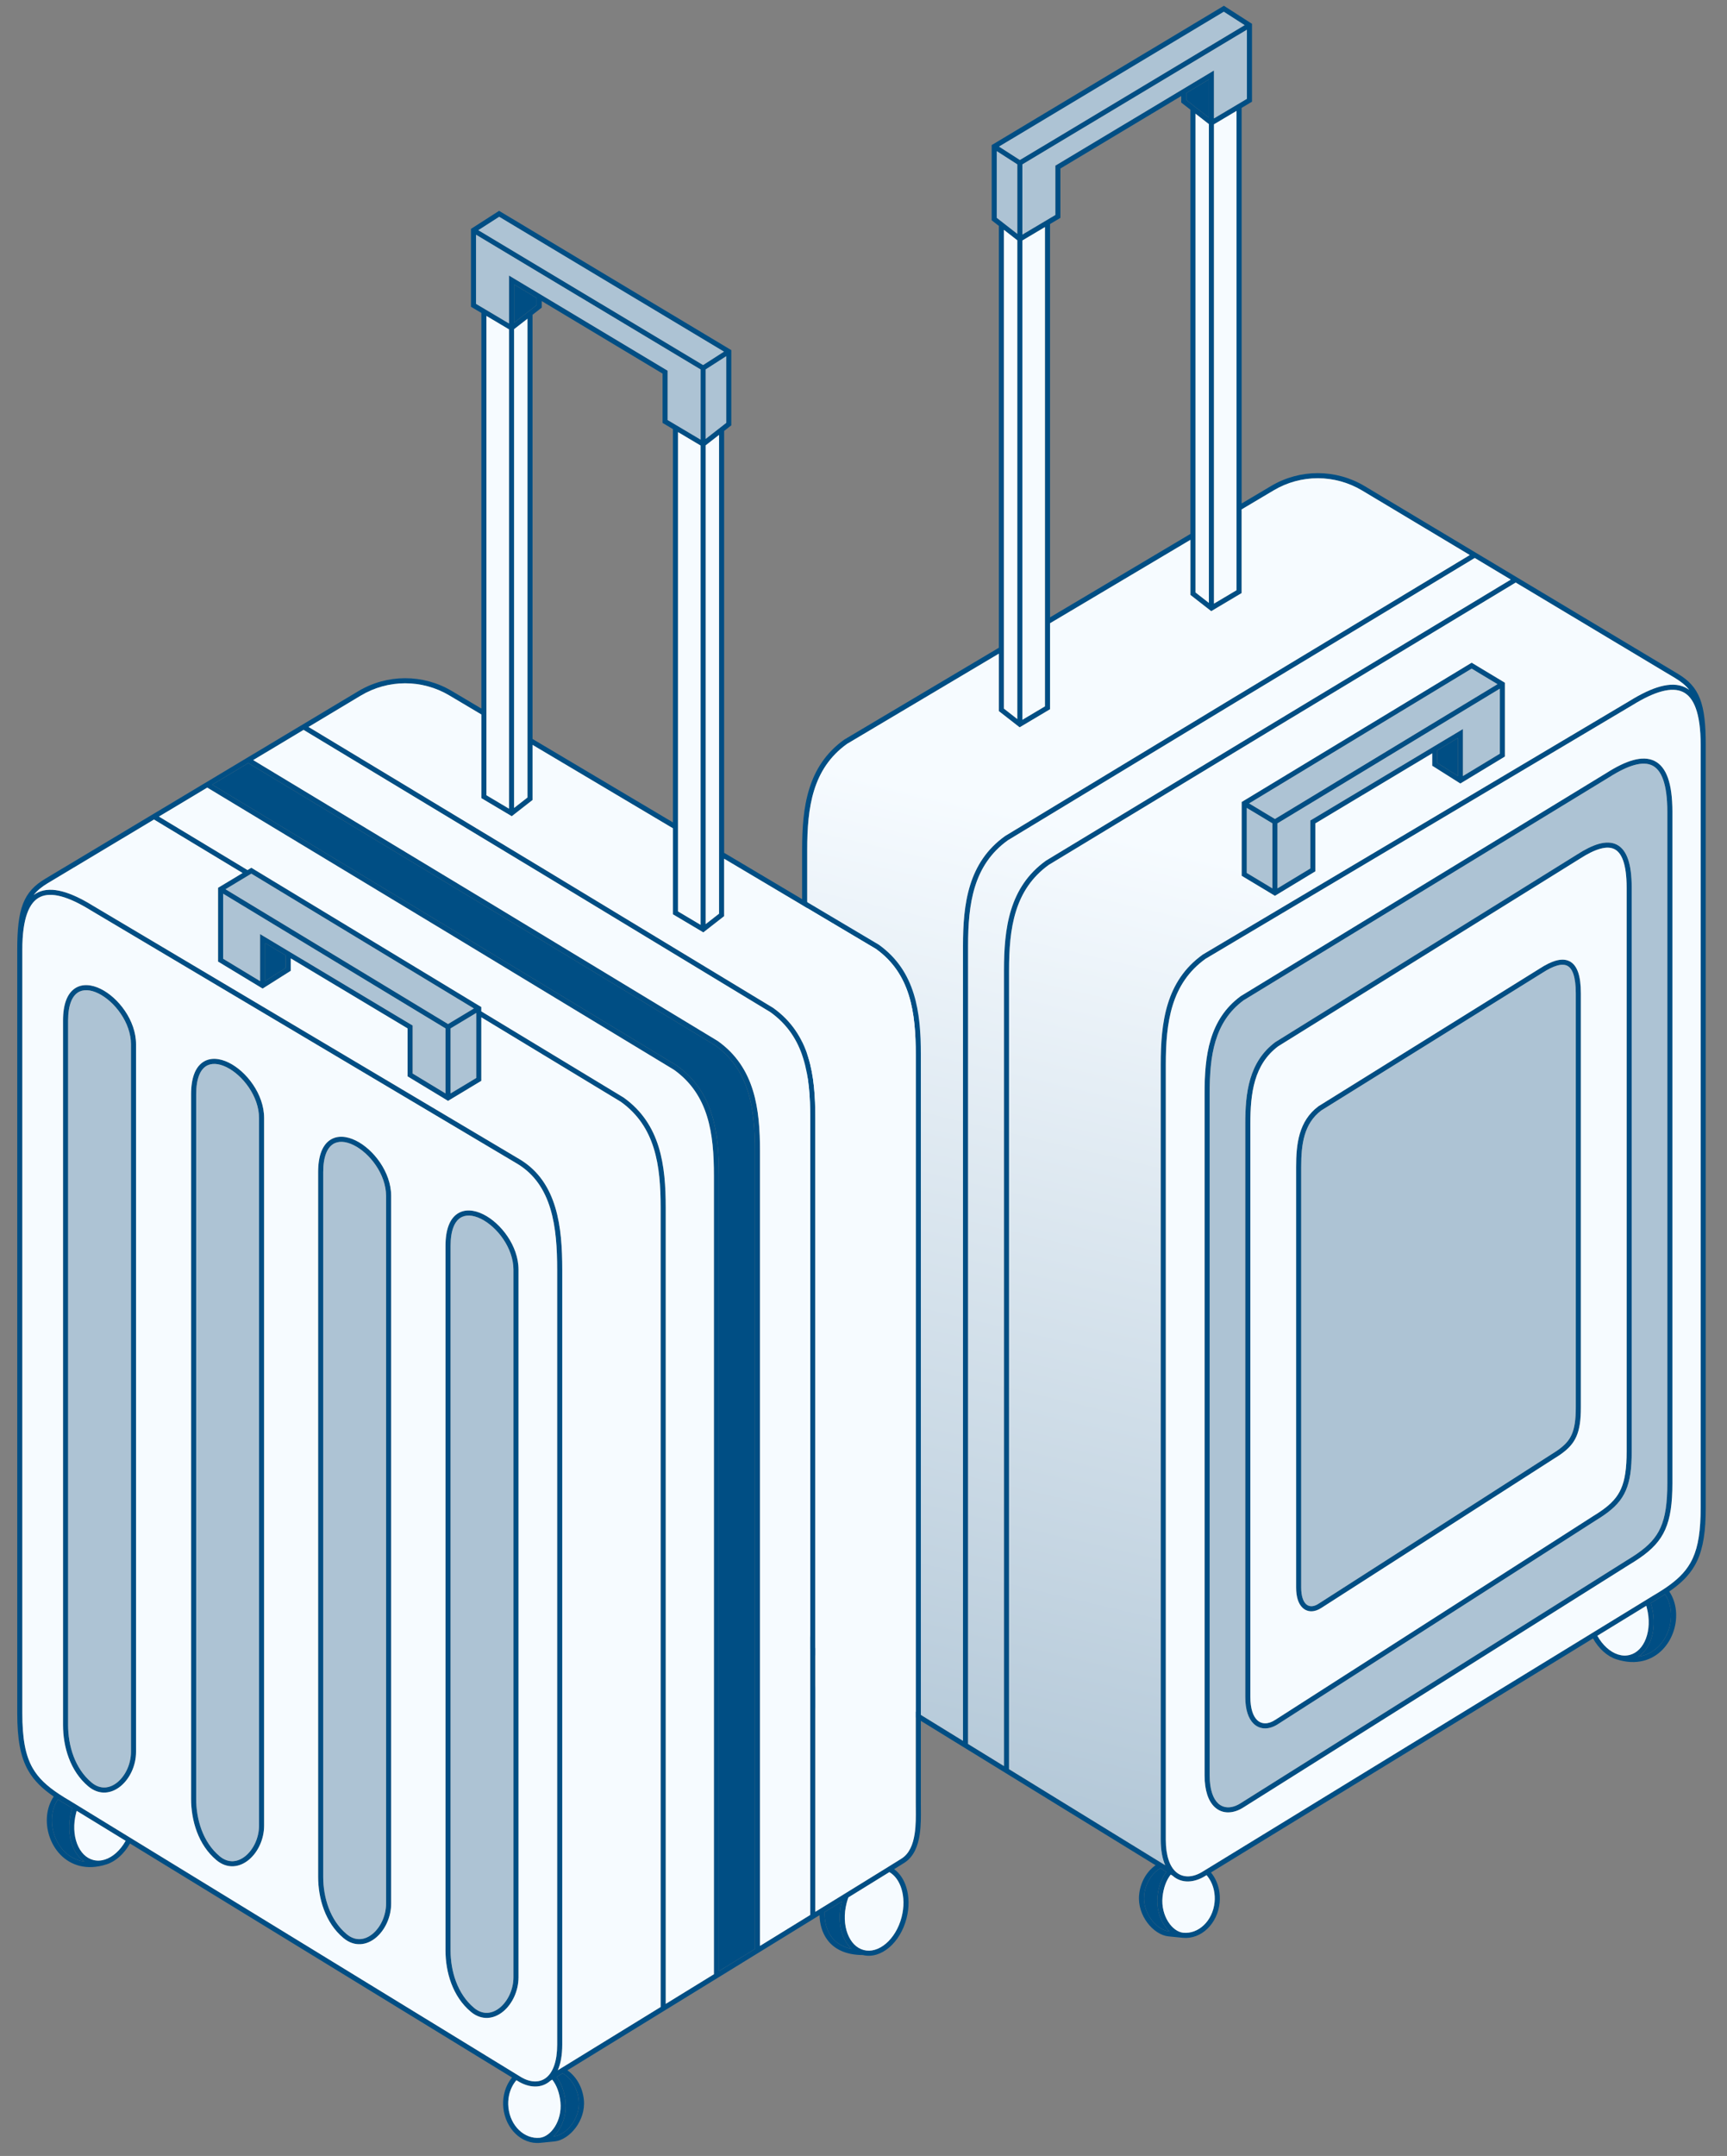
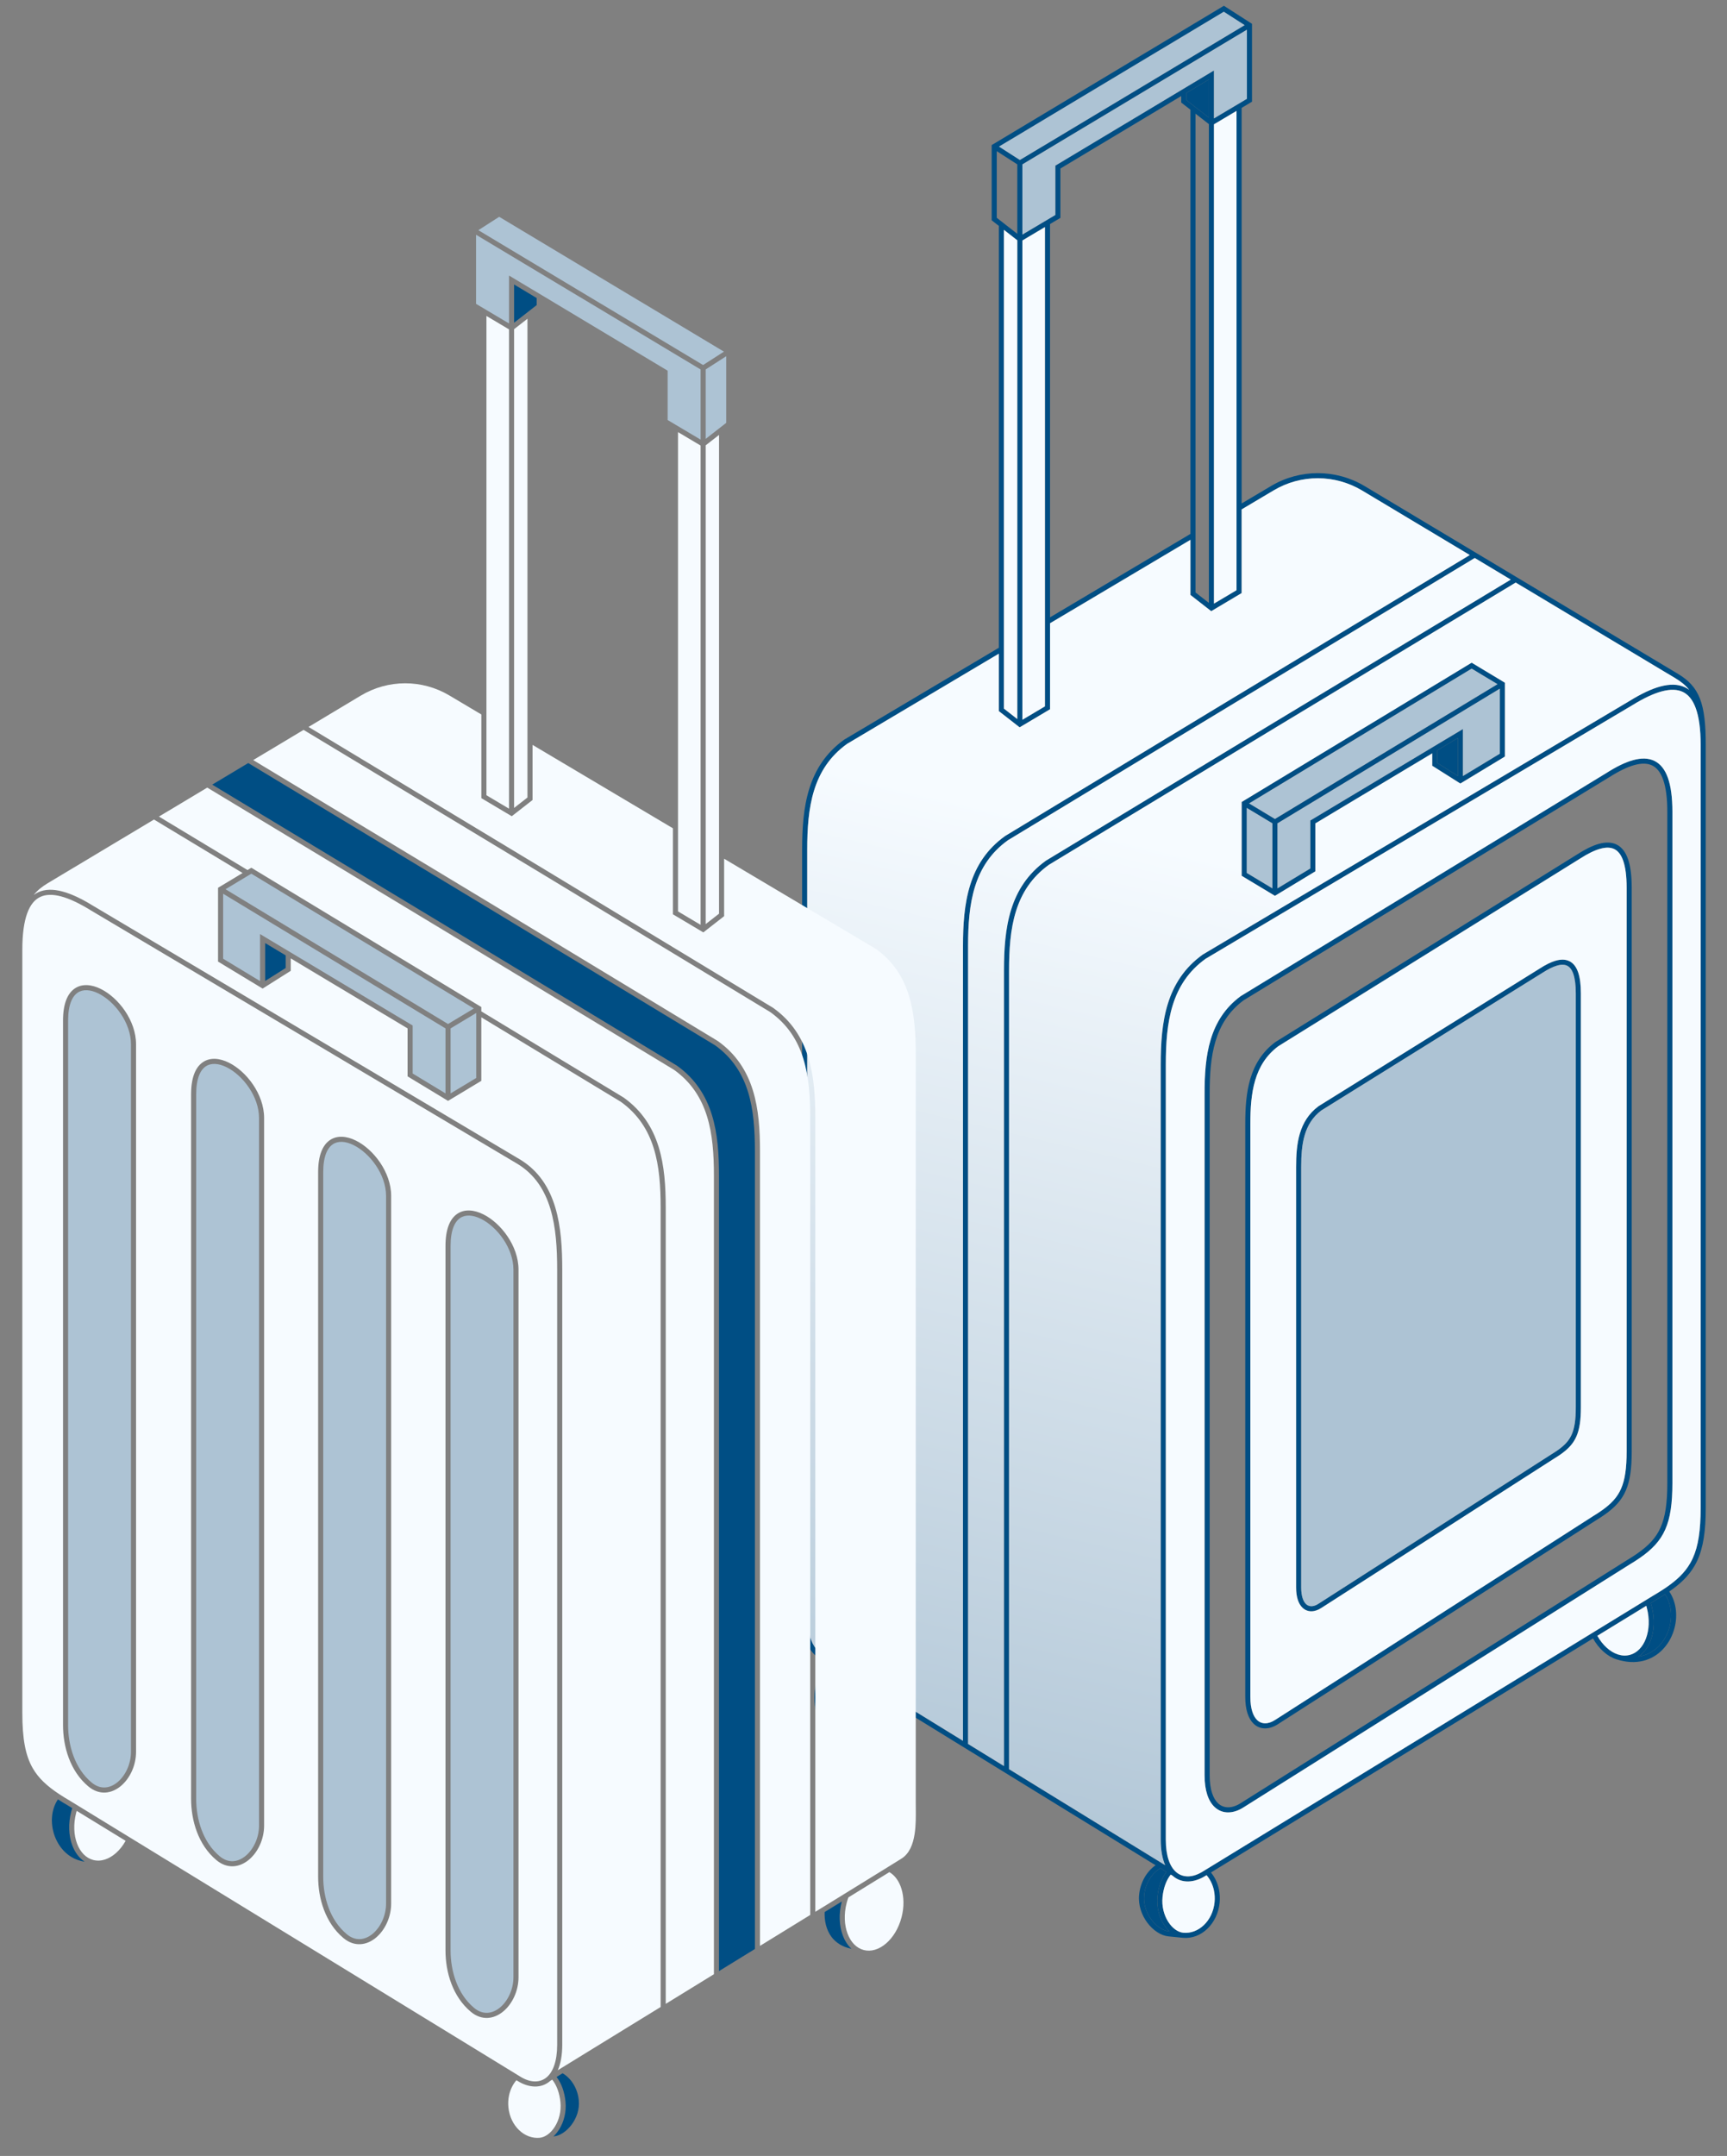
<svg xmlns="http://www.w3.org/2000/svg" width="371" height="463" viewBox="0 0 371 463" fill="none">
  <rect x="0" y="0" width="371" height="463" fill="#808080" stroke="none" />
  <path fill-rule="evenodd" clip-rule="evenodd" d="M262.919 1.239L268.958 5.116V21.842L266.729 23.167V108.127L273.064 104.365C279.267 100.68 286.988 100.695 293.177 104.402L360.444 144.698C362.73 146.067 364.256 147.642 365.188 150.042C366.106 152.405 366.432 155.529 366.432 159.958V323.768C366.432 328.784 365.913 332.352 364.595 335.184C364.588 335.198 364.582 335.211 364.576 335.224C364.412 335.573 364.236 335.91 364.048 336.238C362.796 338.415 361.006 340.119 358.597 341.78C360.229 344.192 360.454 347.38 359.565 350.18C358.614 353.175 356.358 355.823 353.034 356.661C351.332 357.089 349.381 357.034 347.23 356.337C345.258 355.698 343.459 354.066 342.216 351.861L260.139 402.121C260.975 403.134 261.573 404.392 261.86 405.778C262.047 406.681 262.102 407.639 262.005 408.621C261.563 413.085 258.082 416.545 254.076 416.147C254.075 416.147 254.074 416.146 254.073 416.146L251.01 415.842C249.386 415.68 247.705 414.538 246.498 412.942C245.281 411.333 244.484 409.184 244.71 406.901C244.976 404.208 246.334 401.904 248.244 400.569C242.148 396.822 234.9 392.367 227.381 387.744C223.597 385.417 219.745 383.048 215.936 380.706C212.957 378.874 210.004 377.057 207.132 375.29C202.944 372.714 198.927 370.242 195.247 367.976L194.081 367.258C194.037 369.044 193.577 370.979 192.39 372.567C190.962 374.477 188.545 375.798 184.787 375.814C182.816 376.301 180.795 375.612 179.129 374.203C177.442 372.777 176.077 370.585 175.399 367.973C174.78 365.588 174.832 363.23 175.438 361.265C175.938 359.641 176.827 358.257 178.053 357.373C176.956 356.693 176.208 356.228 175.873 356.015C173.799 354.702 172.936 352.349 172.571 349.974C172.271 348.024 172.292 345.951 172.309 344.254C172.313 343.881 172.317 343.527 172.317 343.195V182.471C172.317 173.403 173.407 164.531 181.349 158.846L181.368 158.832L181.388 158.82L181.392 158.818L214.575 139.107V48.511L213.035 47.309V31.156L262.919 1.239ZM215.668 49.363V152.18L218.537 154.418V51.602L215.668 49.363ZM219.629 51.646L224.479 48.763V151.694L219.629 154.577V51.646ZM225.572 48.113V132.575L255.733 114.659V23.564L253.752 22.019V20.627L227.8 36.191V46.789L225.572 48.113ZM254.844 19.972V21.485L259.694 25.268V17.063L254.844 19.972ZM260.787 26.699L265.637 23.816V126.747L260.787 129.63V26.699ZM259.694 129.471V26.655L256.825 24.416V127.233L259.694 129.471ZM260.787 25.427V15.133L226.708 35.571V46.166L219.629 50.374V35.307L267.865 6.38V21.22L260.787 25.427ZM267.375 5.399L219.093 34.355L214.617 31.481L262.9 2.526L267.375 5.399ZM214.127 32.465V46.775L218.537 50.215V35.297L214.127 32.465ZM255.733 115.931L225.572 133.847V152.316L219.041 156.198L214.575 152.714V140.379L181.966 159.749C174.518 165.092 173.409 173.434 173.409 182.471V343.195C173.409 343.547 173.406 343.916 173.402 344.299C173.385 345.995 173.366 347.955 173.651 349.808C174.001 352.082 174.789 354.035 176.457 355.092C176.859 355.346 177.872 355.976 179.389 356.914C181.552 358.252 184.734 360.216 188.617 362.608C190.232 363.603 191.968 364.673 193.803 365.803L195.819 367.044C199.255 369.16 202.984 371.455 206.872 373.847V203.171C206.872 194.102 207.962 185.23 215.904 179.546L215.921 179.533L264.8 149.939L264.801 149.939L315.744 119.195L292.616 105.34C286.771 101.839 279.479 101.825 273.621 105.305L266.729 109.399V127.369L260.199 131.251L255.733 127.767V115.931ZM316.806 119.831L265.365 150.875L265.365 150.875L216.523 180.447C209.073 185.791 207.964 194.133 207.964 203.171V374.519C210.486 376.071 213.069 377.659 215.676 379.263V208.445C215.676 199.376 216.766 190.504 224.708 184.819L224.725 184.807L273.604 155.213L273.604 155.213L324.548 124.469L316.806 119.831ZM325.61 125.105L274.169 156.149L274.169 156.149L225.326 185.721C217.877 191.065 216.768 199.407 216.768 208.445V379.934C220.492 382.225 224.255 384.539 227.953 386.812C235.787 391.629 243.327 396.264 249.578 400.105L250.308 400.554C249.693 399.15 249.35 397.326 249.35 395.076V228.617C249.35 219.548 250.44 210.676 258.382 204.991L258.401 204.978L258.421 204.966L258.422 204.966L258.423 204.965L258.431 204.96L350.132 150.49C350.133 150.489 350.135 150.488 350.136 150.487C352.547 148.999 354.758 147.938 356.727 147.414C358.698 146.89 360.477 146.891 361.971 147.602C362.293 147.756 362.598 147.94 362.885 148.155C362.122 147.188 361.141 146.389 359.883 145.636L325.61 125.105ZM365.339 159.958C365.339 156.557 364.972 153.98 364.299 152.116C363.629 150.258 362.671 149.146 361.502 148.59C360.324 148.029 358.834 147.985 357.008 148.47C355.182 148.956 353.072 149.959 350.705 151.42L350.701 151.423L350.697 151.425L258.999 205.894C251.551 211.238 250.442 219.58 250.442 228.617V395.076C250.442 398.647 251.346 400.834 252.574 401.958C254.055 403.314 256.216 403.288 258.408 401.9L258.411 401.897L258.415 401.895L355.036 342.729L355.041 342.726L355.045 342.724C355.941 342.2 356.763 341.693 357.519 341.19C357.595 341.139 357.671 341.088 357.746 341.037C360.197 339.378 361.919 337.749 363.101 335.692C363.281 335.381 363.448 335.058 363.604 334.722C363.62 334.689 363.635 334.656 363.651 334.622C364.834 332.021 365.339 328.667 365.339 323.768V159.958ZM355.597 343.667L354.619 344.266C354.697 344.509 354.768 344.755 354.833 345.006C355.511 347.617 355.385 350.199 354.605 352.268C354.05 353.743 353.15 354.982 351.957 355.759C352.235 355.72 352.505 355.666 352.767 355.6C355.649 354.874 357.662 352.564 358.524 349.849C359.335 347.296 359.1 344.47 357.688 342.386C357.034 342.809 356.339 343.233 355.602 343.664C355.6 343.665 355.599 343.666 355.597 343.667ZM347.566 355.297C348.416 355.572 349.276 355.616 350.105 355.4C351.662 354.993 352.892 353.718 353.583 351.882C354.274 350.048 354.404 347.7 353.776 345.281C353.739 345.137 353.699 344.995 353.658 344.855L343.149 351.29C344.292 353.335 345.907 354.759 347.566 355.297ZM250.567 401.996L249.277 401.204C247.445 402.28 246.054 404.409 245.797 407.008C245.603 408.971 246.288 410.852 247.369 412.282C248.461 413.726 249.894 414.632 251.118 414.754L251.249 414.767C250.786 414.336 250.368 413.824 250.011 413.256C249.006 411.656 248.43 409.54 248.652 407.293C248.855 405.241 249.509 403.375 250.567 401.996ZM254.184 415.059C257.436 415.382 260.519 412.543 260.918 408.514C261.004 407.641 260.954 406.794 260.79 405.999C260.525 404.721 259.964 403.584 259.196 402.698L258.992 402.823C258.991 402.824 258.989 402.825 258.988 402.826C256.564 404.36 253.844 404.566 251.876 402.801L251.504 402.572C250.561 403.755 249.933 405.445 249.74 407.401C249.542 409.4 250.057 411.275 250.936 412.674C251.823 414.085 253.031 414.944 254.184 415.059ZM192.985 366.583C191.705 365.795 190.475 365.037 189.3 364.313C189.303 364.324 189.306 364.334 189.309 364.345C189.986 366.957 189.86 369.538 189.081 371.607C188.655 372.739 188.026 373.731 187.218 374.482C189.277 374.053 190.637 373.087 191.516 371.912C192.668 370.37 193.051 368.391 192.985 366.583ZM187.884 363.441C184.229 361.189 181.205 359.323 179.08 358.009C177.9 358.688 176.987 359.947 176.482 361.587C175.941 363.341 175.883 365.491 176.456 367.698C177.084 370.117 178.339 372.104 179.834 373.368C181.33 374.633 183.023 375.145 184.58 374.739C186.137 374.333 187.367 373.057 188.058 371.222C188.749 369.387 188.879 367.039 188.251 364.62C188.146 364.215 188.023 363.821 187.884 363.441ZM316.144 142.315L323.294 146.618V162.469L313.717 168.266L307.675 164.449V161.785L282.576 176.82V187.121L273.887 192.382L266.737 188.079V172.228L316.144 142.315ZM308.767 161.13V163.846L313.177 166.632V158.488L308.767 161.13ZM314.27 166.654L322.201 161.852V147.897L274.433 176.818V190.774L281.484 186.505V176.2L314.27 156.56V166.654ZM273.34 190.777V176.819L267.83 173.503V187.46L273.34 190.777ZM268.341 172.535L273.886 175.872L321.69 146.929L316.145 143.592L268.341 172.535ZM358.32 167.089C358.952 168.886 359.27 171.285 359.27 174.335V318.498C359.27 322.859 358.837 325.984 357.734 328.471C356.624 330.976 354.861 332.779 352.32 334.545C352.288 334.567 352.256 334.59 352.224 334.612C351.527 335.092 350.772 335.571 349.956 336.062C349.954 336.063 349.953 336.063 349.951 336.064L267.161 388.124C267.16 388.124 267.159 388.125 267.158 388.126C265.046 389.498 262.65 389.686 260.924 388.064C259.575 386.796 258.772 384.529 258.772 381.254V234.759C258.772 226.781 259.704 218.943 266.54 213.918L266.559 213.905L345.176 165.951C345.178 165.95 345.179 165.949 345.181 165.948C347.249 164.637 349.153 163.698 350.852 163.234C352.552 162.769 354.102 162.766 355.408 163.405C356.721 164.047 357.686 165.286 358.32 167.089ZM351.505 333.78L351.505 333.779C351.57 333.735 351.634 333.691 351.697 333.647C354.139 331.949 355.734 330.288 356.736 328.028C357.745 325.749 358.178 322.807 358.178 318.498V174.335C358.178 171.345 357.864 169.085 357.29 167.452C356.718 165.825 355.906 164.865 354.928 164.388C353.945 163.907 352.692 163.864 351.139 164.288C349.586 164.713 347.786 165.591 345.761 166.874L345.757 166.877L267.168 214.813C260.817 219.495 259.865 226.805 259.865 234.759V381.254C259.865 384.391 260.638 386.296 261.671 387.267C262.903 388.425 264.707 388.416 266.566 387.207L266.569 387.205L266.573 387.202L349.38 335.133L349.384 335.13L349.389 335.127C350.154 334.667 350.858 334.222 351.505 333.78ZM349.744 184.52C350.268 186.04 350.531 188.065 350.531 190.631V311.7C350.531 315.366 350.174 318.003 349.259 320.107C348.335 322.23 346.869 323.756 344.766 325.245C344.712 325.284 344.657 325.323 344.601 325.361C344.049 325.746 343.454 326.129 342.814 326.521C342.812 326.523 342.81 326.524 342.808 326.525L274.577 370.243C274.576 370.243 274.575 370.244 274.574 370.245C272.81 371.413 270.778 371.587 269.311 370.182C268.174 369.093 267.511 367.162 267.511 364.402V241.376C267.511 234.676 268.276 228.054 273.949 223.806L273.967 223.791L338.764 183.518C338.765 183.517 338.766 183.517 338.768 183.516C340.477 182.412 342.055 181.618 343.469 181.224C344.885 180.83 346.191 180.823 347.298 181.375C348.41 181.929 349.217 182.994 349.744 184.52ZM344.088 324.386C344.104 324.375 344.119 324.364 344.135 324.353C346.138 322.934 347.439 321.55 348.257 319.671C349.082 317.773 349.439 315.315 349.439 311.7V190.631C349.439 188.124 349.18 186.236 348.711 184.876C348.244 183.522 347.586 182.74 346.811 182.354C346.031 181.965 345.027 181.925 343.762 182.277C342.496 182.63 341.022 183.361 339.356 184.437L339.352 184.439L274.584 224.695C269.391 228.598 268.604 234.696 268.604 241.376V364.402C268.604 367.029 269.24 368.601 270.066 369.392C271.037 370.322 272.466 370.331 273.974 369.331L273.978 369.329L273.981 369.326L342.229 325.598L342.233 325.595L342.238 325.592C342.912 325.18 343.527 324.782 344.088 324.386ZM339.022 208.813C339.414 209.951 339.608 211.455 339.608 213.346V302.223C339.608 304.921 339.345 306.881 338.662 308.453C337.971 310.044 336.874 311.183 335.318 312.286C335.278 312.314 335.237 312.343 335.196 312.372C334.789 312.656 334.35 312.939 333.879 313.228C333.878 313.229 333.876 313.23 333.874 313.23L283.843 345.321C283.842 345.322 283.841 345.323 283.839 345.323C282.512 346.203 280.941 346.355 279.799 345.26C278.924 344.421 278.435 342.956 278.435 340.913V250.598C278.435 245.679 278.993 240.749 283.214 237.584L283.233 237.57L330.753 208.003C330.755 208.002 330.756 208.001 330.758 208C332.016 207.187 333.187 206.595 334.244 206.301C335.303 206.006 336.3 205.995 337.156 206.422C338.016 206.851 338.628 207.67 339.022 208.813ZM334.687 311.394C334.649 311.421 334.611 311.448 334.572 311.475C334.185 311.744 333.764 312.016 333.304 312.298L333.299 312.301L333.295 312.304L283.247 344.405L283.243 344.408L283.239 344.41C282.168 345.121 281.2 345.089 280.555 344.471C279.991 343.929 279.527 342.823 279.527 340.913V250.598C279.527 245.699 280.108 241.292 283.85 238.473L331.338 208.926L331.342 208.924L331.346 208.921C332.561 208.135 333.628 207.607 334.537 207.354C335.445 207.101 336.14 207.137 336.669 207.4C337.192 207.661 337.655 208.198 337.99 209.169C338.326 210.146 338.515 211.514 338.515 213.346V302.223C338.515 304.871 338.254 306.651 337.66 308.017C337.075 309.365 336.143 310.361 334.687 311.394Z" fill="#004E84" />
  <path d="M260.918 408.514C260.519 412.543 257.436 415.382 254.184 415.059C253.031 414.944 251.823 414.085 250.936 412.674C250.057 411.275 249.542 409.4 249.74 407.401C249.933 405.445 250.561 403.755 251.504 402.572L251.876 402.801C253.844 404.566 256.564 404.36 258.988 402.826L258.992 402.823L259.196 402.698C259.964 403.584 260.525 404.721 260.79 405.999C260.954 406.794 261.004 407.641 260.918 408.514Z" fill="#F6FBFF" />
  <path d="M249.277 401.204L250.567 401.996C249.509 403.375 248.855 405.241 248.652 407.293C248.43 409.54 249.006 411.656 250.011 413.256C250.368 413.824 250.786 414.336 251.249 414.767L251.118 414.754C249.894 414.632 248.461 413.726 247.369 412.282C246.288 410.852 245.603 408.971 245.797 407.008C246.054 404.409 247.445 402.28 249.277 401.204Z" fill="#004E84" />
  <path fill-rule="evenodd" clip-rule="evenodd" d="M274.169 156.149L325.61 125.105L359.883 145.636C361.141 146.389 362.122 147.188 362.885 148.155C362.598 147.94 362.293 147.756 361.971 147.602C360.477 146.891 358.698 146.89 356.727 147.414C354.758 147.938 352.547 148.999 350.136 150.487L350.132 150.49L258.431 204.96L258.423 204.965L258.422 204.966L258.421 204.966L258.401 204.978L258.382 204.991C250.44 210.676 249.35 219.548 249.35 228.617V395.076C249.35 397.326 249.693 399.15 250.308 400.554L249.578 400.105C243.327 396.264 235.787 391.629 227.953 386.812C224.255 384.539 220.492 382.225 216.768 379.934V208.445C216.768 199.407 217.877 191.065 225.326 185.721L274.169 156.149L274.169 156.149ZM307.675 161.785L282.576 176.82V187.121L273.887 192.382L266.737 188.079V172.228L316.144 142.315L323.294 146.618V162.469L313.717 168.266L307.675 164.449V161.785Z" fill="url(#paint0_linear_12802_6804)" />
  <path fill-rule="evenodd" clip-rule="evenodd" d="M364.299 152.116C364.972 153.98 365.339 156.557 365.339 159.958V323.768C365.339 328.667 364.834 332.021 363.651 334.622C363.635 334.656 363.62 334.689 363.604 334.722C363.448 335.058 363.281 335.381 363.101 335.692C361.919 337.749 360.197 339.378 357.746 341.037C357.671 341.088 357.595 341.139 357.519 341.19C356.763 341.693 355.941 342.2 355.045 342.724L355.041 342.726L355.036 342.729L258.415 401.895L258.411 401.897L258.408 401.9C256.216 403.288 254.055 403.314 252.574 401.958C251.346 400.834 250.442 398.647 250.442 395.076V228.617C250.442 219.58 251.551 211.238 258.999 205.894L350.697 151.425L350.701 151.423L350.705 151.42C353.072 149.959 355.182 148.956 357.008 148.47C358.834 147.985 360.324 148.029 361.502 148.59C362.671 149.146 363.629 150.258 364.299 152.116ZM358.32 167.089C358.952 168.886 359.27 171.285 359.27 174.335V318.498C359.27 322.859 358.837 325.984 357.734 328.471C356.624 330.976 354.861 332.779 352.32 334.545C352.288 334.567 352.256 334.59 352.224 334.612C351.527 335.092 350.772 335.571 349.956 336.062L349.951 336.064L267.161 388.124L267.158 388.126C265.046 389.498 262.65 389.686 260.924 388.064C259.575 386.796 258.772 384.529 258.772 381.254V234.759C258.772 226.781 259.704 218.943 266.54 213.918L266.559 213.905L345.176 165.951L345.181 165.948C347.249 164.637 349.153 163.698 350.852 163.234C352.552 162.769 354.102 162.766 355.408 163.405C356.721 164.047 357.686 165.286 358.32 167.089Z" fill="#F6FBFF" />
-   <path fill-rule="evenodd" clip-rule="evenodd" d="M351.505 333.779L351.505 333.78C350.858 334.222 350.154 334.667 349.389 335.127L349.384 335.13L349.38 335.133L266.573 387.202L266.569 387.205L266.566 387.207C264.707 388.416 262.903 388.425 261.671 387.267C260.638 386.296 259.865 384.391 259.865 381.254V234.759C259.865 226.805 260.817 219.495 267.168 214.813L345.757 166.877L345.761 166.874C347.786 165.591 349.586 164.713 351.139 164.288C352.692 163.864 353.945 163.907 354.928 164.388C355.906 164.865 356.718 165.825 357.29 167.452C357.864 169.085 358.178 171.345 358.178 174.335V318.498C358.178 322.807 357.745 325.749 356.736 328.028C355.734 330.288 354.139 331.949 351.697 333.647C351.634 333.691 351.57 333.735 351.505 333.779ZM349.744 184.52C350.268 186.04 350.531 188.065 350.531 190.631V311.7C350.531 315.366 350.174 318.003 349.259 320.107C348.335 322.23 346.869 323.756 344.766 325.245C344.712 325.284 344.657 325.323 344.601 325.361C344.049 325.746 343.454 326.129 342.814 326.521L342.808 326.525L274.577 370.243L274.574 370.245C272.81 371.413 270.778 371.587 269.311 370.182C268.174 369.093 267.511 367.162 267.511 364.402V241.376C267.511 234.676 268.276 228.054 273.949 223.806L273.967 223.791L338.764 183.518L338.768 183.516C340.477 182.412 342.055 181.618 343.469 181.224C344.885 180.83 346.191 180.823 347.298 181.375C348.41 181.929 349.217 182.994 349.744 184.52Z" fill="#ADC3D4" />
  <path fill-rule="evenodd" clip-rule="evenodd" d="M344.135 324.353L344.088 324.386C343.527 324.782 342.912 325.18 342.238 325.592L342.233 325.595L342.229 325.598L273.981 369.326L273.978 369.329L273.974 369.331C272.466 370.331 271.037 370.322 270.066 369.392C269.24 368.601 268.604 367.029 268.604 364.402V241.376C268.604 234.696 269.391 228.598 274.584 224.695L339.352 184.439L339.356 184.437C341.022 183.361 342.496 182.63 343.762 182.277C345.027 181.925 346.031 181.965 346.811 182.354C347.586 182.74 348.244 183.522 348.711 184.876C349.18 186.236 349.439 188.124 349.439 190.631V311.7C349.439 315.315 349.082 317.773 348.257 319.671C347.439 321.55 346.138 322.934 344.135 324.353ZM339.022 208.813C339.414 209.951 339.608 211.455 339.608 213.346V302.223C339.608 304.921 339.345 306.881 338.662 308.453C337.971 310.044 336.874 311.183 335.318 312.286C335.278 312.314 335.237 312.343 335.196 312.372C334.789 312.656 334.35 312.939 333.879 313.228L333.874 313.23L283.843 345.321L283.839 345.323C282.512 346.203 280.941 346.355 279.799 345.26C278.924 344.421 278.435 342.956 278.435 340.913V250.598C278.435 245.679 278.993 240.749 283.214 237.584L283.233 237.57L330.753 208.003L330.758 208C332.016 207.187 333.187 206.595 334.244 206.301C335.303 206.006 336.3 205.995 337.156 206.422C338.016 206.851 338.628 207.67 339.022 208.813Z" fill="#F6FBFF" />
  <path d="M334.687 311.394C334.649 311.421 334.611 311.448 334.572 311.475C334.185 311.744 333.764 312.016 333.304 312.298L333.299 312.301L333.295 312.304L283.247 344.405L283.243 344.408L283.239 344.41C282.168 345.121 281.2 345.089 280.555 344.471C279.991 343.929 279.527 342.823 279.527 340.913V250.598C279.527 245.699 280.108 241.292 283.85 238.473L331.338 208.926L331.342 208.924L331.346 208.921C332.561 208.135 333.628 207.607 334.537 207.354C335.445 207.101 336.14 207.137 336.669 207.4C337.192 207.661 337.655 208.198 337.99 209.169C338.326 210.146 338.515 211.514 338.515 213.346V302.223C338.515 304.871 338.254 306.651 337.66 308.017C337.075 309.365 336.143 310.361 334.687 311.394Z" fill="#ADC3D4" />
  <path d="M350.105 355.4C349.276 355.616 348.416 355.572 347.566 355.297C345.907 354.759 344.292 353.335 343.149 351.29L353.658 344.855C353.699 344.995 353.739 345.137 353.776 345.281C354.404 347.7 354.274 350.048 353.583 351.882C352.892 353.718 351.662 354.993 350.105 355.4Z" fill="#F6FBFF" />
  <path d="M354.619 344.266L355.597 343.667L355.602 343.664C356.339 343.233 357.034 342.809 357.688 342.386C359.1 344.47 359.335 347.296 358.524 349.849C357.662 352.564 355.649 354.874 352.767 355.6C352.505 355.666 352.235 355.72 351.957 355.759C353.15 354.982 354.05 353.743 354.605 352.268C355.385 350.199 355.511 347.617 354.833 345.006C354.768 344.755 354.697 344.509 354.619 344.266Z" fill="#004E84" />
  <path d="M265.365 150.875L316.806 119.831L324.548 124.469L273.604 155.213L273.604 155.213L224.725 184.807L224.708 184.819C216.766 190.504 215.676 199.376 215.676 208.445V379.263C213.069 377.659 210.486 376.071 207.964 374.519V203.171C207.964 194.133 209.073 185.791 216.523 180.447L265.365 150.875L265.365 150.875Z" fill="url(#paint1_linear_12802_6804)" />
  <path d="M173.409 182.471C173.409 173.434 174.518 165.092 181.966 159.749L214.575 140.379V152.714L219.041 156.198L225.572 152.316V133.847L255.733 115.931V127.767L260.199 131.251L266.729 127.369V109.399L273.621 105.305C279.479 101.825 286.771 101.839 292.616 105.34L315.744 119.195L264.801 149.939L264.8 149.939L215.921 179.533L215.904 179.546C207.962 185.23 206.872 194.102 206.872 203.171V373.847C202.984 371.455 199.255 369.16 195.819 367.044L193.803 365.803C191.968 364.673 190.232 363.603 188.617 362.608C184.734 360.216 181.552 358.252 179.389 356.914C177.872 355.976 176.859 355.346 176.457 355.092C174.789 354.035 174.001 352.082 173.651 349.808C173.366 347.955 173.385 345.995 173.402 344.299C173.406 343.916 173.409 343.547 173.409 343.195V182.471Z" fill="url(#paint2_linear_12802_6804)" />
  <path d="M322.201 161.852L314.27 166.654V156.56L281.484 176.2V186.505L274.433 190.774V176.818L322.201 147.897V161.852Z" fill="#ADC3D4" />
  <path d="M273.34 176.819V190.777L267.83 187.46V173.503L273.34 176.819Z" fill="#ADC3D4" />
  <path d="M273.886 175.872L268.341 172.535L316.145 143.592L321.69 146.929L273.886 175.872Z" fill="#ADC3D4" />
  <path d="M308.767 163.846V161.13L313.177 158.488V166.632L308.767 163.846Z" fill="#004E84" />
  <path d="M219.629 51.646L224.479 48.763V151.694L219.629 154.577V51.646Z" fill="#F6FBFF" />
  <path d="M218.537 154.418L215.668 152.18V49.363L218.537 51.602V154.418Z" fill="#F6FBFF" />
-   <path d="M259.694 26.655V129.471L256.825 127.233V24.416L259.694 26.655Z" fill="#F6FBFF" />
  <path d="M260.787 26.699L265.637 23.816V126.747L260.787 129.63V26.699Z" fill="#F6FBFF" />
  <path d="M254.844 21.485V19.972L259.694 17.063V25.268L254.844 21.485Z" fill="#004E84" />
  <path d="M219.629 50.374V35.307L267.865 6.38V21.22L260.787 25.427V15.133L226.708 35.571V46.166L219.629 50.374Z" fill="#ADC3D4" />
  <path d="M267.375 5.399L219.093 34.355L214.617 31.481L262.9 2.526L267.375 5.399Z" fill="#ADC3D4" />
-   <path d="M214.127 46.775V32.465L218.537 35.297V50.215L214.127 46.775Z" fill="#ADC3D4" />
-   <path fill-rule="evenodd" clip-rule="evenodd" d="M107.216 45.276L157.1 75.192V91.345L155.56 92.547V183.143L188.743 202.854L188.747 202.856L188.767 202.868L188.786 202.882C196.728 208.567 197.818 217.439 197.818 226.507V387.232C197.818 387.563 197.822 387.917 197.826 388.29C197.843 389.987 197.864 392.06 197.564 394.011C197.199 396.386 196.336 398.738 194.262 400.052C193.927 400.264 193.179 400.73 192.082 401.409C193.308 402.294 194.197 403.677 194.697 405.301C195.303 407.267 195.355 409.625 194.736 412.009C194.058 414.621 192.693 416.813 191.006 418.239C189.34 419.648 187.319 420.337 185.348 419.851C181.59 419.835 179.173 418.514 177.745 416.603C176.558 415.016 176.098 413.08 176.054 411.294L174.888 412.012C171.208 414.278 167.191 416.75 163.003 419.326C160.131 421.094 157.178 422.91 154.199 424.742C150.39 427.085 146.538 429.454 142.754 431.78C135.235 436.403 127.987 440.858 121.891 444.605C123.801 445.94 125.158 448.244 125.425 450.937C125.651 453.221 124.854 455.37 123.637 456.979C122.43 458.574 120.749 459.716 119.125 459.878L116.062 460.183C116.061 460.183 116.06 460.183 116.059 460.183C112.053 460.582 108.572 457.122 108.13 452.658C108.033 451.675 108.088 450.717 108.275 449.814C108.562 448.428 109.16 447.17 109.996 446.157L27.919 395.897C26.676 398.103 24.877 399.734 22.905 400.373C20.753 401.07 18.803 401.126 17.101 400.697C13.777 399.859 11.521 397.211 10.57 394.216C9.681 391.416 9.906 388.228 11.538 385.816C9.129 384.155 7.339 382.451 6.087 380.274C4.364 377.279 3.703 373.464 3.703 367.804V203.994C3.703 199.565 4.028 196.442 4.946 194.078C5.879 191.678 7.405 190.103 9.691 188.734L76.958 148.439C83.147 144.731 90.868 144.716 97.071 148.401L103.406 152.164V67.203L101.177 65.878V49.152L107.216 45.276ZM104.498 67.852V170.783L109.348 173.666V70.735L104.498 67.852ZM110.44 70.691L113.31 68.453V171.269L110.44 173.507V70.691ZM114.402 67.6V158.696L144.563 176.611V92.15L142.335 90.825V80.227L116.383 64.663V66.055L114.402 67.6ZM115.291 64.008L110.44 61.099V69.305L115.291 65.521V64.008ZM145.656 92.799V195.73L150.506 198.613V95.682L145.656 92.799ZM151.598 95.638L154.467 93.399V196.216L151.598 198.454V95.638ZM151.598 94.252V79.333L156.008 76.502V90.811L151.598 94.252ZM155.518 75.517L107.235 46.562L102.76 49.435L151.042 78.391L155.518 75.517ZM150.506 79.344V94.41L143.427 90.203V79.607L109.348 59.17V69.464L102.269 65.256V50.416L150.506 79.344ZM144.563 177.883L114.402 159.967V171.803L109.936 175.287L103.406 171.406V153.435L96.514 149.341C90.656 145.862 83.364 145.875 77.519 149.377L66.276 156.112L117.219 186.856L117.22 186.856L166.099 216.45L166.116 216.462C174.058 222.147 175.148 231.019 175.148 240.088V410.568L176.332 409.839C177.355 409.21 178.346 408.599 179.303 408.009C180.064 407.541 180.803 407.085 181.518 406.645C185.401 404.252 188.583 402.289 190.746 400.95C192.263 400.012 193.276 399.383 193.678 399.128C195.346 398.071 196.134 396.118 196.484 393.844C196.769 391.992 196.75 390.031 196.733 388.335C196.729 387.952 196.726 387.583 196.726 387.232V226.507C196.726 217.47 195.617 209.129 188.169 203.785L155.56 184.415V196.75L151.094 200.234L144.563 196.352V177.883ZM177.15 410.619C177.084 412.427 177.467 414.406 178.619 415.948C179.497 417.123 180.858 418.09 182.917 418.519C182.109 417.767 181.48 416.775 181.054 415.643C180.275 413.574 180.149 410.993 180.826 408.381C180.829 408.371 180.832 408.36 180.835 408.35C179.66 409.073 178.43 409.831 177.15 410.619ZM182.251 407.477C182.112 407.857 181.989 408.251 181.884 408.656C181.256 411.075 181.386 413.424 182.077 415.258C182.768 417.094 183.998 418.369 185.555 418.775C187.112 419.181 188.805 418.669 190.301 417.404C191.796 416.14 193.051 414.154 193.679 411.735C194.252 409.527 194.194 407.377 193.653 405.623C193.148 403.984 192.235 402.724 191.054 402.045C188.93 403.359 185.906 405.225 182.251 407.477ZM174.056 411.241V240.088C174.056 231.05 172.947 222.707 165.497 217.364L116.655 187.792L116.655 187.792L65.214 156.748L54.391 163.231L105.334 193.975L105.335 193.976L154.214 223.57L154.231 223.582C162.173 229.267 163.263 238.139 163.263 247.207V417.883C167.053 415.551 170.692 413.312 174.056 411.241ZM162.171 418.555V247.207C162.171 238.169 161.062 229.827 153.612 224.483L104.77 194.912L104.77 194.911L53.329 163.867L45.587 168.505L96.531 199.249L96.531 199.25L145.41 228.843L145.427 228.856C153.369 234.54 154.459 243.412 154.459 252.481V423.299C157.066 421.695 159.649 420.107 162.171 418.555ZM153.367 423.971V252.481C153.367 243.443 152.258 235.101 144.809 229.757L95.966 200.185L95.966 200.185L44.525 169.141L34.142 175.361L53.171 186.845L53.991 186.351L103.397 216.264V217.192L133.965 235.699L133.982 235.711C141.924 241.396 143.014 250.268 143.014 259.337V430.337C146.443 428.228 149.922 426.089 153.367 423.971ZM141.922 431.008V259.337C141.922 250.299 140.813 241.957 133.364 236.613L103.397 218.47V232.115L96.248 236.418L87.559 231.157V220.856L62.46 205.821V208.485L56.417 212.303L46.841 206.505V190.654L52.112 187.482L33.08 175.997L10.252 189.672C8.994 190.426 8.013 191.225 7.25 192.191C7.537 191.976 7.842 191.792 8.164 191.639C9.658 190.927 11.437 190.926 13.408 191.45C15.377 191.974 17.588 193.036 19.999 194.523C20 194.524 20.002 194.525 20.003 194.526L111.704 248.997L111.711 249.001L111.713 249.002L111.714 249.002L111.718 249.005C119.793 253.902 120.785 263.624 120.785 272.653V439.112C120.785 441.363 120.442 443.186 119.827 444.59L120.557 444.141C126.738 440.343 134.181 435.768 141.922 431.008ZM118.259 446.837C116.291 448.602 113.571 448.396 111.147 446.862C111.146 446.861 111.144 446.86 111.143 446.86L110.939 446.735C110.171 447.62 109.61 448.757 109.345 450.036C109.181 450.83 109.131 451.677 109.217 452.55C109.616 456.579 112.699 459.419 115.951 459.095C117.104 458.98 118.312 458.121 119.199 456.71C120.078 455.311 120.593 453.437 120.395 451.437C120.202 449.482 119.574 447.792 118.631 446.608L118.259 446.837ZM119.568 446.032C120.626 447.411 121.279 449.277 121.482 451.329C121.705 453.576 121.129 455.693 120.124 457.292C119.767 457.861 119.349 458.373 118.886 458.803L119.017 458.79C120.241 458.668 121.674 457.762 122.766 456.319C123.847 454.889 124.532 453.008 124.338 451.045C124.081 448.446 122.69 446.316 120.858 445.24L119.568 446.032ZM111.152 249.94L111.147 249.937L19.434 195.459L19.43 195.456C17.063 193.996 14.953 192.992 13.127 192.507C11.301 192.021 9.811 192.065 8.633 192.626C7.464 193.183 6.506 194.295 5.836 196.152C5.162 198.017 4.795 200.593 4.795 203.994V367.804C4.795 373.403 5.455 376.984 7.034 379.729C8.265 381.87 10.083 383.549 12.699 385.281C13.432 385.766 14.227 386.255 15.089 386.76L15.094 386.763L15.099 386.765L111.72 445.931L111.724 445.934L111.727 445.936C113.919 447.324 116.08 447.35 117.561 445.994C118.789 444.87 119.693 442.683 119.693 439.112V272.653C119.693 263.57 118.65 254.489 111.155 249.942L111.154 249.941M14.533 387.701C13.796 387.269 13.101 386.846 12.447 386.423C11.035 388.506 10.8 391.332 11.611 393.885C12.473 396.6 14.486 398.91 17.368 399.637C17.63 399.703 17.9 399.756 18.178 399.795C16.985 399.018 16.085 397.78 15.53 396.304C14.75 394.235 14.624 391.654 15.302 389.042C15.367 388.791 15.438 388.545 15.516 388.302L14.538 387.704C14.536 387.703 14.535 387.702 14.533 387.701ZM16.477 388.891C16.436 389.032 16.396 389.174 16.359 389.317C15.731 391.736 15.861 394.084 16.552 395.919C17.243 397.754 18.473 399.03 20.03 399.436C20.859 399.652 21.719 399.608 22.569 399.333C24.228 398.795 25.843 397.371 26.986 395.326L16.477 388.891ZM61.368 205.167L56.958 202.525V210.669L61.368 207.882V205.167ZM55.865 210.691V200.596L88.651 220.237V230.541L95.702 234.81V220.855L47.934 191.933V205.888L55.865 210.691ZM48.445 190.965L96.249 219.908L101.794 216.571L53.99 187.628L48.445 190.965ZM102.305 217.539L96.795 220.856V234.813L102.305 231.497V217.539ZM26.851 217.099C28.265 219.186 29.226 221.692 29.226 224.256V376.228C29.226 379.162 27.886 381.958 25.948 383.566C24.974 384.373 23.828 384.896 22.61 384.957C21.383 385.018 20.134 384.607 18.974 383.636C15.037 380.341 13.539 375.085 13.539 370.464V219.174C13.539 215.631 14.465 213.37 16.057 212.282C17.659 211.188 19.715 211.426 21.623 212.364C23.545 213.309 25.438 215.014 26.851 217.099ZM16.673 213.185C15.529 213.967 14.631 215.762 14.631 219.174V370.464C14.631 374.895 16.073 379.782 19.674 382.797C20.644 383.609 21.629 383.911 22.556 383.865C23.491 383.819 24.418 383.414 25.251 382.724C26.925 381.336 28.133 378.855 28.133 376.228V224.256C28.133 221.961 27.27 219.664 25.947 217.713C24.624 215.761 22.868 214.195 21.141 213.345C19.401 212.489 17.809 212.409 16.673 213.185ZM54.363 232.93C55.777 235.017 56.737 237.524 56.737 240.088V392.059C56.737 394.993 55.398 397.789 53.459 399.397C52.486 400.204 51.34 400.727 50.122 400.788C48.895 400.849 47.645 400.438 46.485 399.467C42.549 396.172 41.05 390.916 41.05 386.295V235.005C41.05 231.462 41.977 229.201 43.569 228.113C45.17 227.019 47.227 227.257 49.135 228.195C51.057 229.14 52.95 230.845 54.363 232.93ZM44.185 229.016C43.041 229.798 42.143 231.593 42.143 235.005V386.295C42.143 390.726 43.584 395.613 47.186 398.628C48.156 399.44 49.141 399.742 50.068 399.696C51.003 399.65 51.93 399.245 52.763 398.555C54.437 397.167 55.645 394.686 55.645 392.059V240.088C55.645 237.792 54.781 235.495 53.459 233.544C52.136 231.592 50.38 230.026 48.653 229.176C46.913 228.32 45.32 228.24 44.185 229.016ZM81.655 249.665C83.069 251.751 84.029 254.258 84.029 256.822V408.794C84.029 411.727 82.69 414.524 80.751 416.131C79.777 416.939 78.632 417.462 77.414 417.523C76.187 417.584 74.937 417.173 73.777 416.202C69.84 412.906 68.342 407.651 68.342 403.03V251.739C68.342 248.196 69.269 245.935 70.861 244.847C72.462 243.754 74.518 243.991 76.427 244.93C78.348 245.875 80.241 247.58 81.655 249.665ZM71.477 245.75C70.332 246.532 69.435 248.328 69.435 251.739V403.03C69.435 407.461 70.876 412.348 74.478 415.363C75.448 416.175 76.433 416.477 77.359 416.431C78.295 416.384 79.222 415.98 80.054 415.289C81.728 413.901 82.937 411.42 82.937 408.794V256.822C82.937 254.527 82.073 252.23 80.751 250.279C79.427 248.326 77.672 246.76 75.945 245.911C74.204 245.055 72.612 244.975 71.477 245.75ZM109.015 265.496C110.429 267.582 111.389 270.089 111.389 272.653V424.625C111.389 427.558 110.05 430.355 108.111 431.962C107.137 432.77 105.992 433.293 104.774 433.354C103.547 433.415 102.297 433.004 101.137 432.033C97.2 428.737 95.702 423.482 95.702 418.861V267.57C95.702 264.027 96.629 261.766 98.221 260.678C99.822 259.585 101.878 259.822 103.787 260.761C105.708 261.706 107.602 263.411 109.015 265.496ZM98.837 261.581C97.692 262.363 96.795 264.159 96.795 267.57V418.861C96.795 423.292 98.236 428.179 101.838 431.194C102.808 432.006 103.793 432.308 104.719 432.262C105.655 432.215 106.582 431.811 107.414 431.12C109.088 429.732 110.297 427.251 110.297 424.625V272.653C110.297 270.357 109.433 268.061 108.111 266.11C106.787 264.157 105.032 262.591 103.305 261.742C101.564 260.886 99.972 260.806 98.837 261.581Z" fill="#004E84" />
  <path d="M111.147 446.862C113.571 448.396 116.291 448.602 118.259 446.837L118.631 446.608C119.574 447.792 120.202 449.482 120.395 451.437C120.593 453.437 120.078 455.311 119.199 456.71C118.312 458.121 117.104 458.98 115.951 459.095C112.699 459.419 109.616 456.579 109.217 452.55C109.131 451.677 109.181 450.83 109.345 450.036C109.61 448.757 110.171 447.62 110.939 446.735L111.143 446.86L111.147 446.862Z" fill="#F6FBFF" />
  <path d="M121.482 451.329C121.279 449.277 120.626 447.411 119.568 446.032L120.858 445.24C122.69 446.316 124.081 448.446 124.338 451.045C124.532 453.008 123.847 454.889 122.766 456.319C121.674 457.762 120.241 458.668 119.017 458.79L118.886 458.803C119.349 458.373 119.767 457.861 120.124 457.292C121.129 455.693 121.705 453.576 121.482 451.329Z" fill="#004E84" />
  <path fill-rule="evenodd" clip-rule="evenodd" d="M111.147 249.937L111.152 249.94L111.154 249.941L111.155 249.942C118.65 254.489 119.693 263.57 119.693 272.653V439.112C119.693 442.683 118.789 444.87 117.561 445.994C116.08 447.35 113.919 447.324 111.727 445.936L111.724 445.934L111.72 445.931L15.099 386.765L15.094 386.763L15.089 386.76C14.227 386.255 13.432 385.766 12.699 385.281C10.083 383.549 8.265 381.87 7.034 379.729C5.455 376.984 4.795 373.403 4.795 367.804V203.994C4.795 200.593 5.162 198.017 5.836 196.152C6.506 194.295 7.464 193.183 8.633 192.626C9.811 192.065 11.301 192.021 13.127 192.507C14.953 192.992 17.063 193.996 19.43 195.456L19.434 195.459L111.147 249.937ZM26.851 217.099C28.265 219.186 29.226 221.692 29.226 224.256V376.228C29.226 379.162 27.886 381.958 25.948 383.566C24.974 384.373 23.828 384.896 22.61 384.957C21.383 385.018 20.134 384.607 18.974 383.636C15.037 380.341 13.539 375.085 13.539 370.464V219.174C13.539 215.631 14.465 213.37 16.057 212.282C17.659 211.188 19.715 211.426 21.623 212.364C23.545 213.309 25.438 215.014 26.851 217.099ZM54.363 232.93C55.777 235.017 56.737 237.524 56.737 240.088V392.059C56.737 394.993 55.398 397.789 53.459 399.397C52.486 400.204 51.34 400.727 50.122 400.788C48.895 400.849 47.645 400.438 46.485 399.467C42.549 396.172 41.05 390.916 41.05 386.295V235.005C41.05 231.462 41.977 229.201 43.569 228.113C45.17 227.019 47.227 227.257 49.135 228.195C51.057 229.14 52.95 230.845 54.363 232.93ZM81.655 249.665C83.069 251.751 84.029 254.258 84.029 256.822V408.794C84.029 411.727 82.69 414.524 80.751 416.131C79.777 416.939 78.632 417.462 77.414 417.523C76.187 417.584 74.937 417.173 73.777 416.202C69.84 412.906 68.342 407.651 68.342 403.03V251.739C68.342 248.196 69.269 245.935 70.861 244.847C72.462 243.754 74.518 243.991 76.427 244.93C78.348 245.875 80.241 247.58 81.655 249.665ZM109.015 265.496C110.429 267.582 111.389 270.089 111.389 272.653V424.625C111.389 427.558 110.05 430.355 108.111 431.962C107.137 432.77 105.992 433.293 104.774 433.354C103.547 433.415 102.297 433.004 101.137 432.033C97.2 428.737 95.702 423.482 95.702 418.861V267.57C95.702 264.027 96.629 261.766 98.221 260.678C99.822 259.585 101.878 259.822 103.787 260.761C105.708 261.706 107.602 263.411 109.015 265.496Z" fill="#F6FBFF" />
  <path d="M96.795 267.57C96.795 264.159 97.692 262.363 98.837 261.581C99.972 260.806 101.564 260.886 103.305 261.742C105.032 262.591 106.787 264.157 108.111 266.11C109.433 268.061 110.297 270.357 110.297 272.653V424.625C110.297 427.251 109.088 429.732 107.414 431.12C106.582 431.811 105.655 432.215 104.719 432.262C103.793 432.308 102.808 432.006 101.838 431.194C98.236 428.179 96.795 423.292 96.795 418.861V267.57Z" fill="#ADC3D4" />
  <path d="M69.435 251.739C69.435 248.328 70.332 246.532 71.477 245.75C72.612 244.975 74.204 245.055 75.945 245.911C77.672 246.76 79.427 248.326 80.751 250.279C82.073 252.23 82.937 254.527 82.937 256.822V408.794C82.937 411.42 81.728 413.901 80.054 415.289C79.222 415.98 78.295 416.384 77.359 416.431C76.433 416.477 75.448 416.175 74.478 415.363C70.876 412.348 69.435 407.461 69.435 403.03V251.739Z" fill="#ADC3D4" />
  <path d="M42.143 235.005C42.143 231.593 43.041 229.798 44.185 229.016C45.32 228.24 46.913 228.32 48.653 229.176C50.38 230.026 52.136 231.592 53.459 233.544C54.781 235.495 55.645 237.792 55.645 240.088V392.059C55.645 394.686 54.437 397.167 52.763 398.555C51.93 399.245 51.003 399.65 50.068 399.696C49.141 399.742 48.156 399.44 47.186 398.628C43.584 395.613 42.143 390.726 42.143 386.295V235.005Z" fill="#ADC3D4" />
  <path d="M16.359 389.317C16.396 389.174 16.436 389.032 16.477 388.891L26.986 395.326C25.843 397.371 24.228 398.795 22.569 399.333C21.719 399.608 20.859 399.652 20.03 399.436C18.473 399.03 17.243 397.754 16.552 395.919C15.861 394.084 15.731 391.736 16.359 389.317Z" fill="#F6FBFF" />
  <path d="M12.447 386.423C13.101 386.846 13.796 387.269 14.533 387.701L14.538 387.704L15.516 388.302C15.438 388.545 15.367 388.791 15.302 389.042C14.624 391.654 14.75 394.235 15.53 396.304C16.085 397.78 16.985 399.018 18.178 399.795C17.9 399.756 17.63 399.703 17.368 399.637C14.486 398.91 12.473 396.6 11.611 393.885C10.8 391.332 11.035 388.506 12.447 386.423Z" fill="#004E84" />
  <path d="M14.631 219.174C14.631 215.762 15.529 213.967 16.673 213.185C17.809 212.409 19.401 212.489 21.141 213.345C22.868 214.195 24.624 215.761 25.947 217.713C27.27 219.664 28.133 221.961 28.133 224.256V376.228C28.133 378.855 26.925 381.336 25.251 382.724C24.418 383.414 23.491 383.819 22.556 383.865C21.629 383.911 20.644 383.609 19.674 382.797C16.073 379.782 14.631 374.895 14.631 370.464V219.174Z" fill="#ADC3D4" />
  <path d="M141.922 259.337V431.008C134.181 435.768 126.738 440.343 120.557 444.141L119.827 444.59C120.442 443.186 120.785 441.363 120.785 439.112V272.653C120.785 263.624 119.793 253.902 111.718 249.005L111.714 249.002L111.713 249.002L111.711 249.001L111.704 248.997L20.003 194.526L19.999 194.523C17.588 193.036 15.377 191.974 13.408 191.45C11.437 190.926 9.658 190.927 8.164 191.639C7.842 191.792 7.537 191.976 7.25 192.191C8.013 191.225 8.994 190.426 10.252 189.672L33.08 175.997L52.112 187.482L46.841 190.654V206.505L56.417 212.303L62.46 208.485V205.821L87.559 220.856V231.157L96.248 236.418L103.397 232.115V218.47L133.364 236.613C140.813 241.957 141.922 250.299 141.922 259.337Z" fill="#F6FBFF" />
  <path d="M153.367 252.481V423.971C149.922 426.089 146.443 428.228 143.014 430.337V259.337C143.014 250.268 141.924 241.396 133.982 235.711L133.965 235.699L103.397 217.192V216.264L53.991 186.351L53.171 186.845L34.142 175.361L44.525 169.141L95.966 200.185L95.966 200.185L144.809 229.757C152.258 235.101 153.367 243.443 153.367 252.481Z" fill="#F6FBFF" />
  <path d="M162.171 247.207V418.555C159.649 420.107 157.066 421.695 154.459 423.299V252.481C154.459 243.412 153.369 234.54 145.427 228.856L145.41 228.843L96.531 199.25L96.531 199.249L45.587 168.505L53.329 163.867L104.77 194.911L104.77 194.912L153.612 224.483C161.062 229.827 162.171 238.169 162.171 247.207Z" fill="#004E84" />
  <path d="M174.056 240.088V411.241C170.692 413.312 167.053 415.551 163.263 417.883V247.207C163.263 238.139 162.173 229.267 154.231 223.582L154.214 223.57L105.335 193.976L105.334 193.975L54.391 163.231L65.214 156.748L116.655 187.792L116.655 187.792L165.497 217.364C172.947 222.707 174.056 231.05 174.056 240.088Z" fill="#F6FBFF" />
  <path d="M96.514 149.341L103.406 153.435V171.406L109.936 175.287L114.402 171.803V159.967L144.563 177.883V196.352L151.094 200.234L155.56 196.75V184.415L188.169 203.785C195.617 209.129 196.726 217.47 196.726 226.507V387.232C196.726 387.583 196.729 387.952 196.733 388.335C196.75 390.031 196.769 391.992 196.484 393.844C196.134 396.118 195.346 398.071 193.678 399.128C193.276 399.383 192.263 400.012 190.746 400.95C188.583 402.289 185.401 404.252 181.518 406.645C180.803 407.085 180.064 407.541 179.303 408.009C178.346 408.599 177.355 409.21 176.332 409.839L175.148 410.568V240.088C175.148 231.019 174.058 222.147 166.116 216.462L166.099 216.45L117.22 186.856L117.219 186.856L66.276 156.112L77.519 149.377C83.364 145.875 90.656 145.862 96.514 149.341Z" fill="#F6FBFF" />
  <path d="M178.619 415.948C177.467 414.406 177.084 412.427 177.15 410.619C178.43 409.831 179.66 409.073 180.835 408.35L180.826 408.381C180.149 410.993 180.275 413.574 181.054 415.643C181.48 416.775 182.109 417.767 182.917 418.519C180.858 418.09 179.497 417.123 178.619 415.948Z" fill="#004E84" />
  <path d="M181.884 408.656C181.989 408.251 182.112 407.857 182.251 407.477C185.906 405.225 188.93 403.359 191.054 402.045C192.235 402.724 193.148 403.984 193.653 405.623C194.194 407.377 194.252 409.527 193.679 411.735C193.051 414.154 191.796 416.14 190.301 417.404C188.805 418.669 187.112 419.181 185.555 418.775C183.998 418.369 182.768 417.094 182.077 415.258C181.386 413.424 181.256 411.075 181.884 408.656Z" fill="#F6FBFF" />
  <path d="M95.702 234.81L88.651 230.541V220.237L55.865 200.596V210.691L47.934 205.888V191.933L95.702 220.855V234.81Z" fill="#ADC3D4" />
  <path d="M56.958 202.525L61.368 205.167V207.882L56.958 210.669V202.525Z" fill="#004E84" />
  <path d="M96.249 219.908L48.445 190.965L53.99 187.628L101.794 216.571L96.249 219.908Z" fill="#ADC3D4" />
  <path d="M96.795 220.856L102.305 217.539V231.497L96.795 234.813V220.856Z" fill="#ADC3D4" />
  <path d="M109.348 173.666L104.498 170.783V67.852L109.348 70.735V173.666Z" fill="#F6FBFF" />
  <path d="M110.44 70.691L113.31 68.453V171.269L110.44 173.507V70.691Z" fill="#F6FBFF" />
  <path d="M150.506 198.613L145.656 195.73V92.799L150.506 95.682V198.613Z" fill="#F6FBFF" />
  <path d="M151.598 95.638L154.467 93.399V196.216L151.598 198.454V95.638Z" fill="#F6FBFF" />
  <path d="M110.44 61.099L115.291 64.008V65.521L110.44 69.305V61.099Z" fill="#004E84" />
  <path d="M150.506 79.344V94.41L143.427 90.203V79.607L109.348 59.17V69.464L102.269 65.256V50.416L150.506 79.344Z" fill="#ADC3D4" />
  <path d="M107.235 46.562L155.518 75.517L151.042 78.391L102.76 49.435L107.235 46.562Z" fill="#ADC3D4" />
  <path d="M151.598 94.252V79.333L156.008 76.502V90.811L151.598 94.252Z" fill="#ADC3D4" />
  <defs>
    <linearGradient id="paint0_linear_12802_6804" x1="213.712" y1="173.016" x2="161.199" y2="396.58" gradientUnits="userSpaceOnUse">
      <stop stop-color="#F6FBFF" />
      <stop offset="1" stop-color="#ADC3D4" />
    </linearGradient>
    <linearGradient id="paint1_linear_12802_6804" x1="213.712" y1="173.016" x2="161.199" y2="396.58" gradientUnits="userSpaceOnUse">
      <stop stop-color="#F6FBFF" />
      <stop offset="1" stop-color="#ADC3D4" />
    </linearGradient>
    <linearGradient id="paint2_linear_12802_6804" x1="213.712" y1="173.016" x2="161.199" y2="396.58" gradientUnits="userSpaceOnUse">
      <stop stop-color="#F6FBFF" />
      <stop offset="1" stop-color="#ADC3D4" />
    </linearGradient>
  </defs>
</svg>